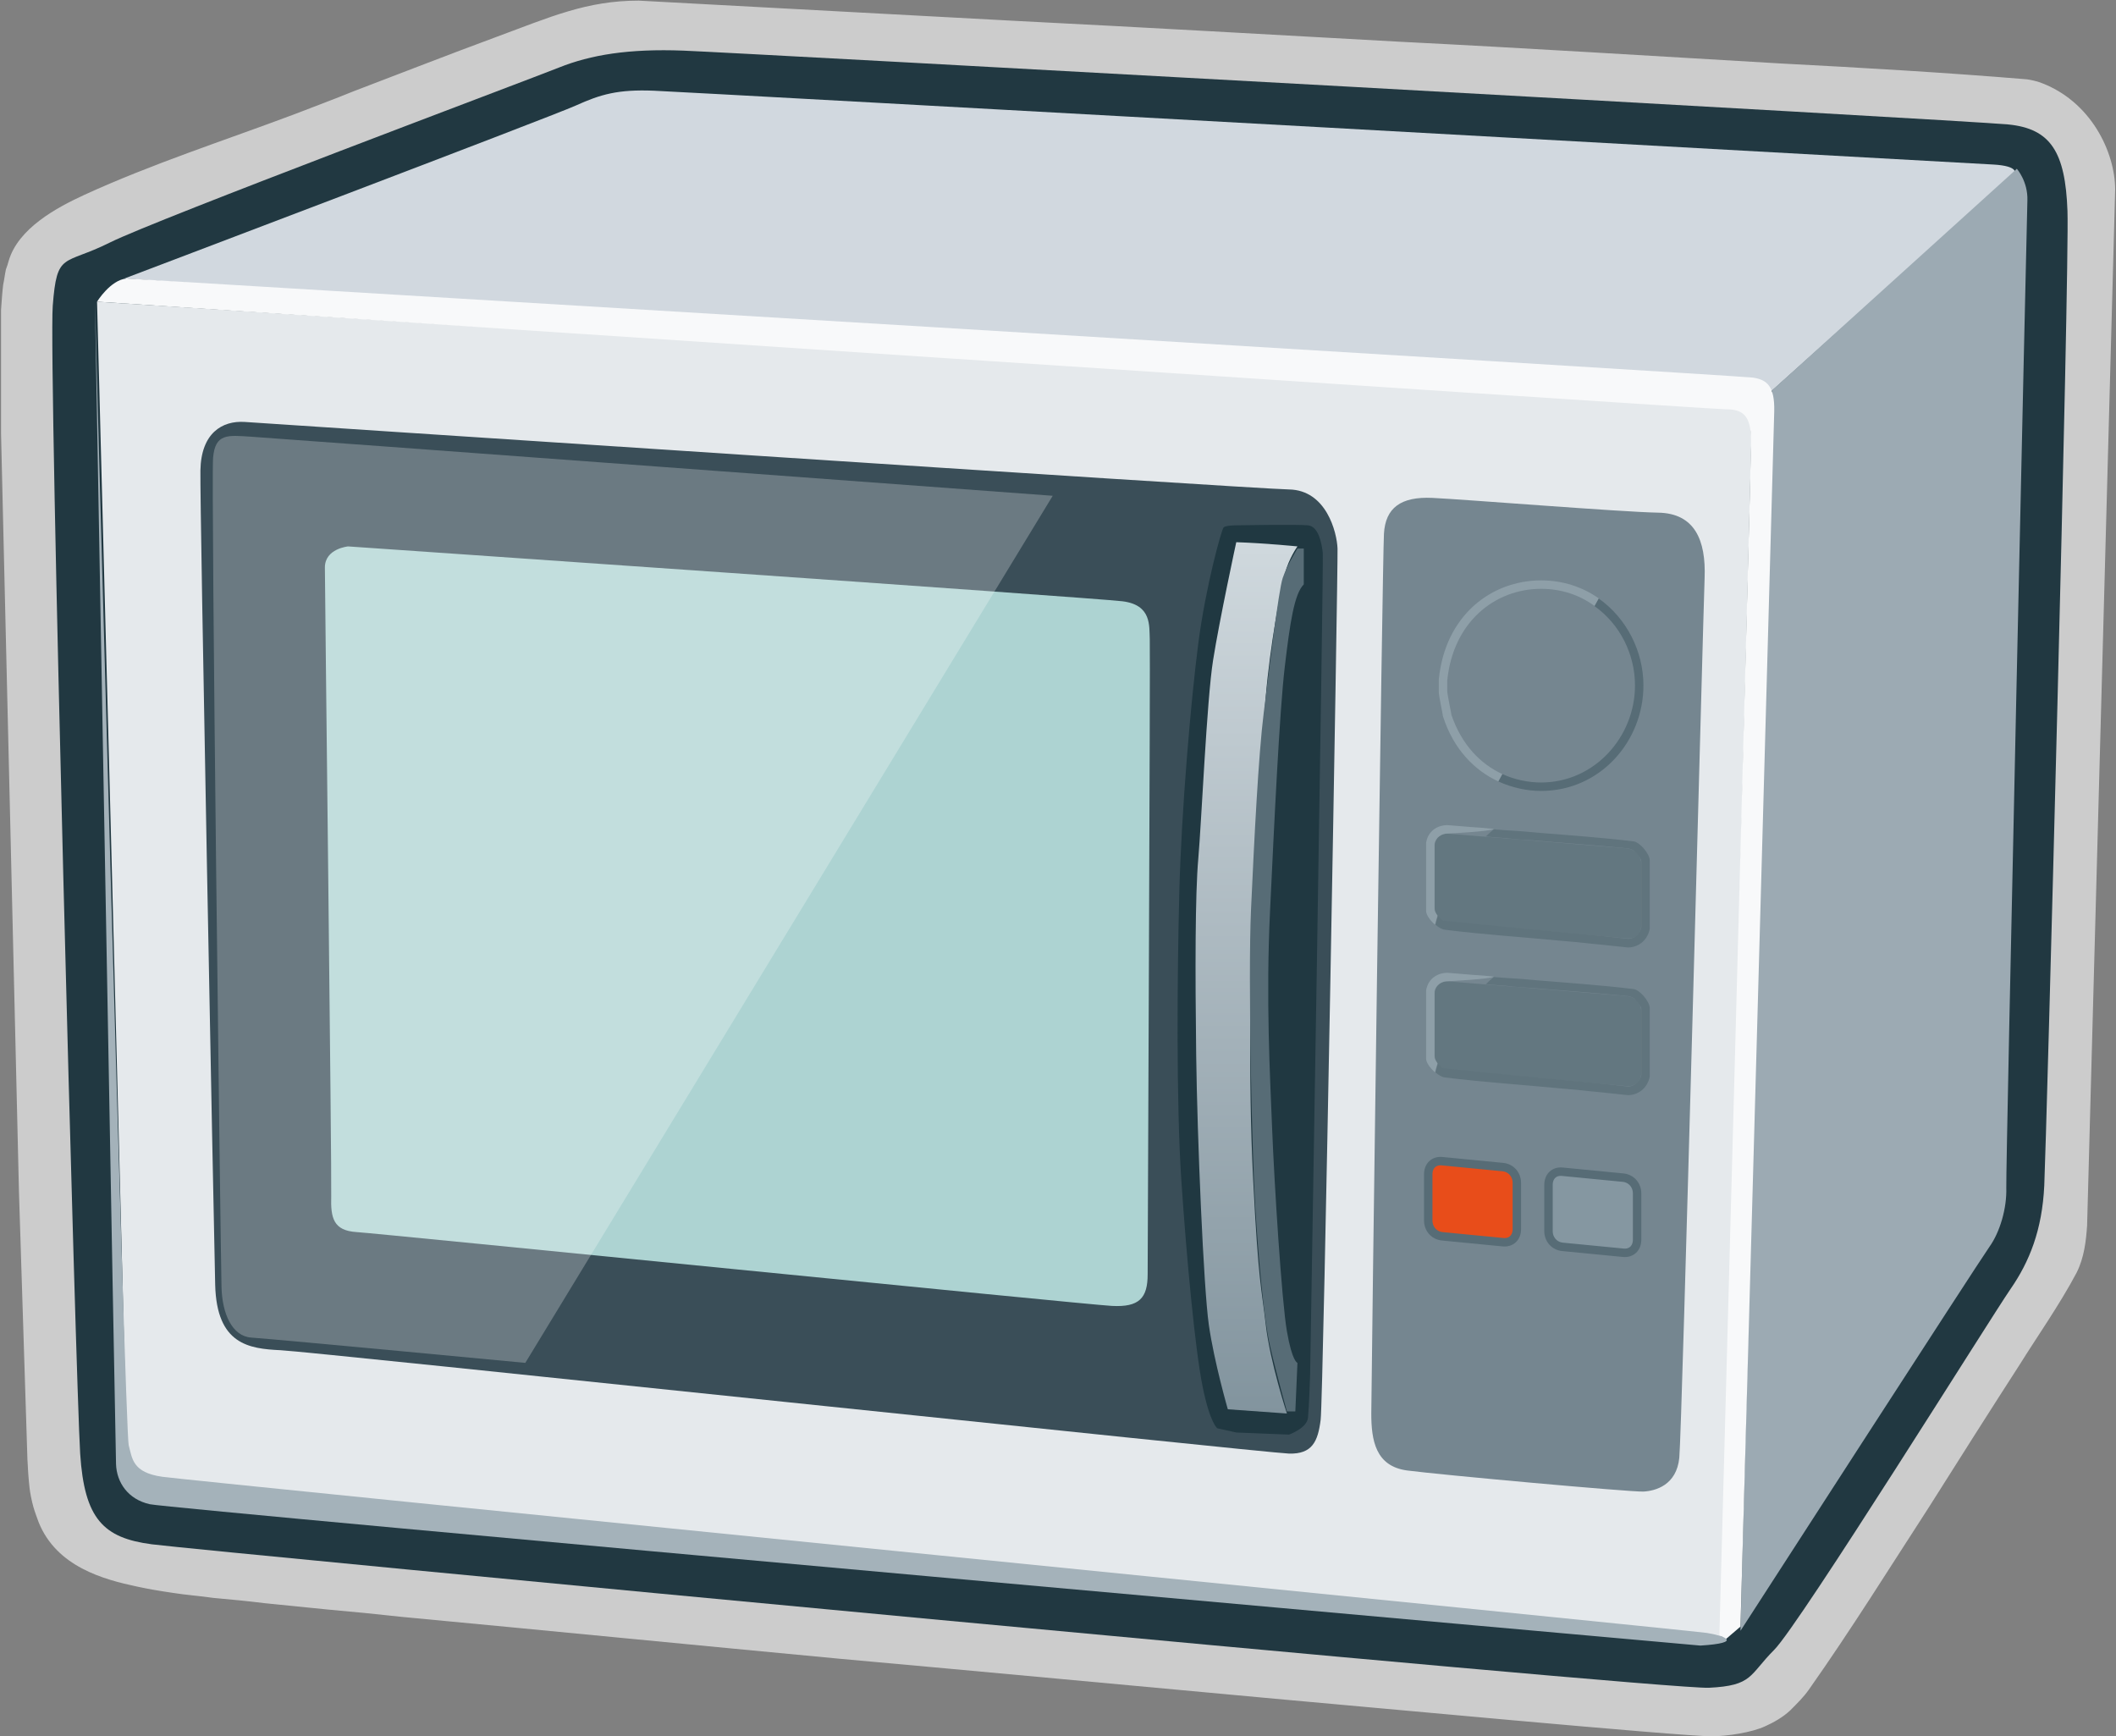
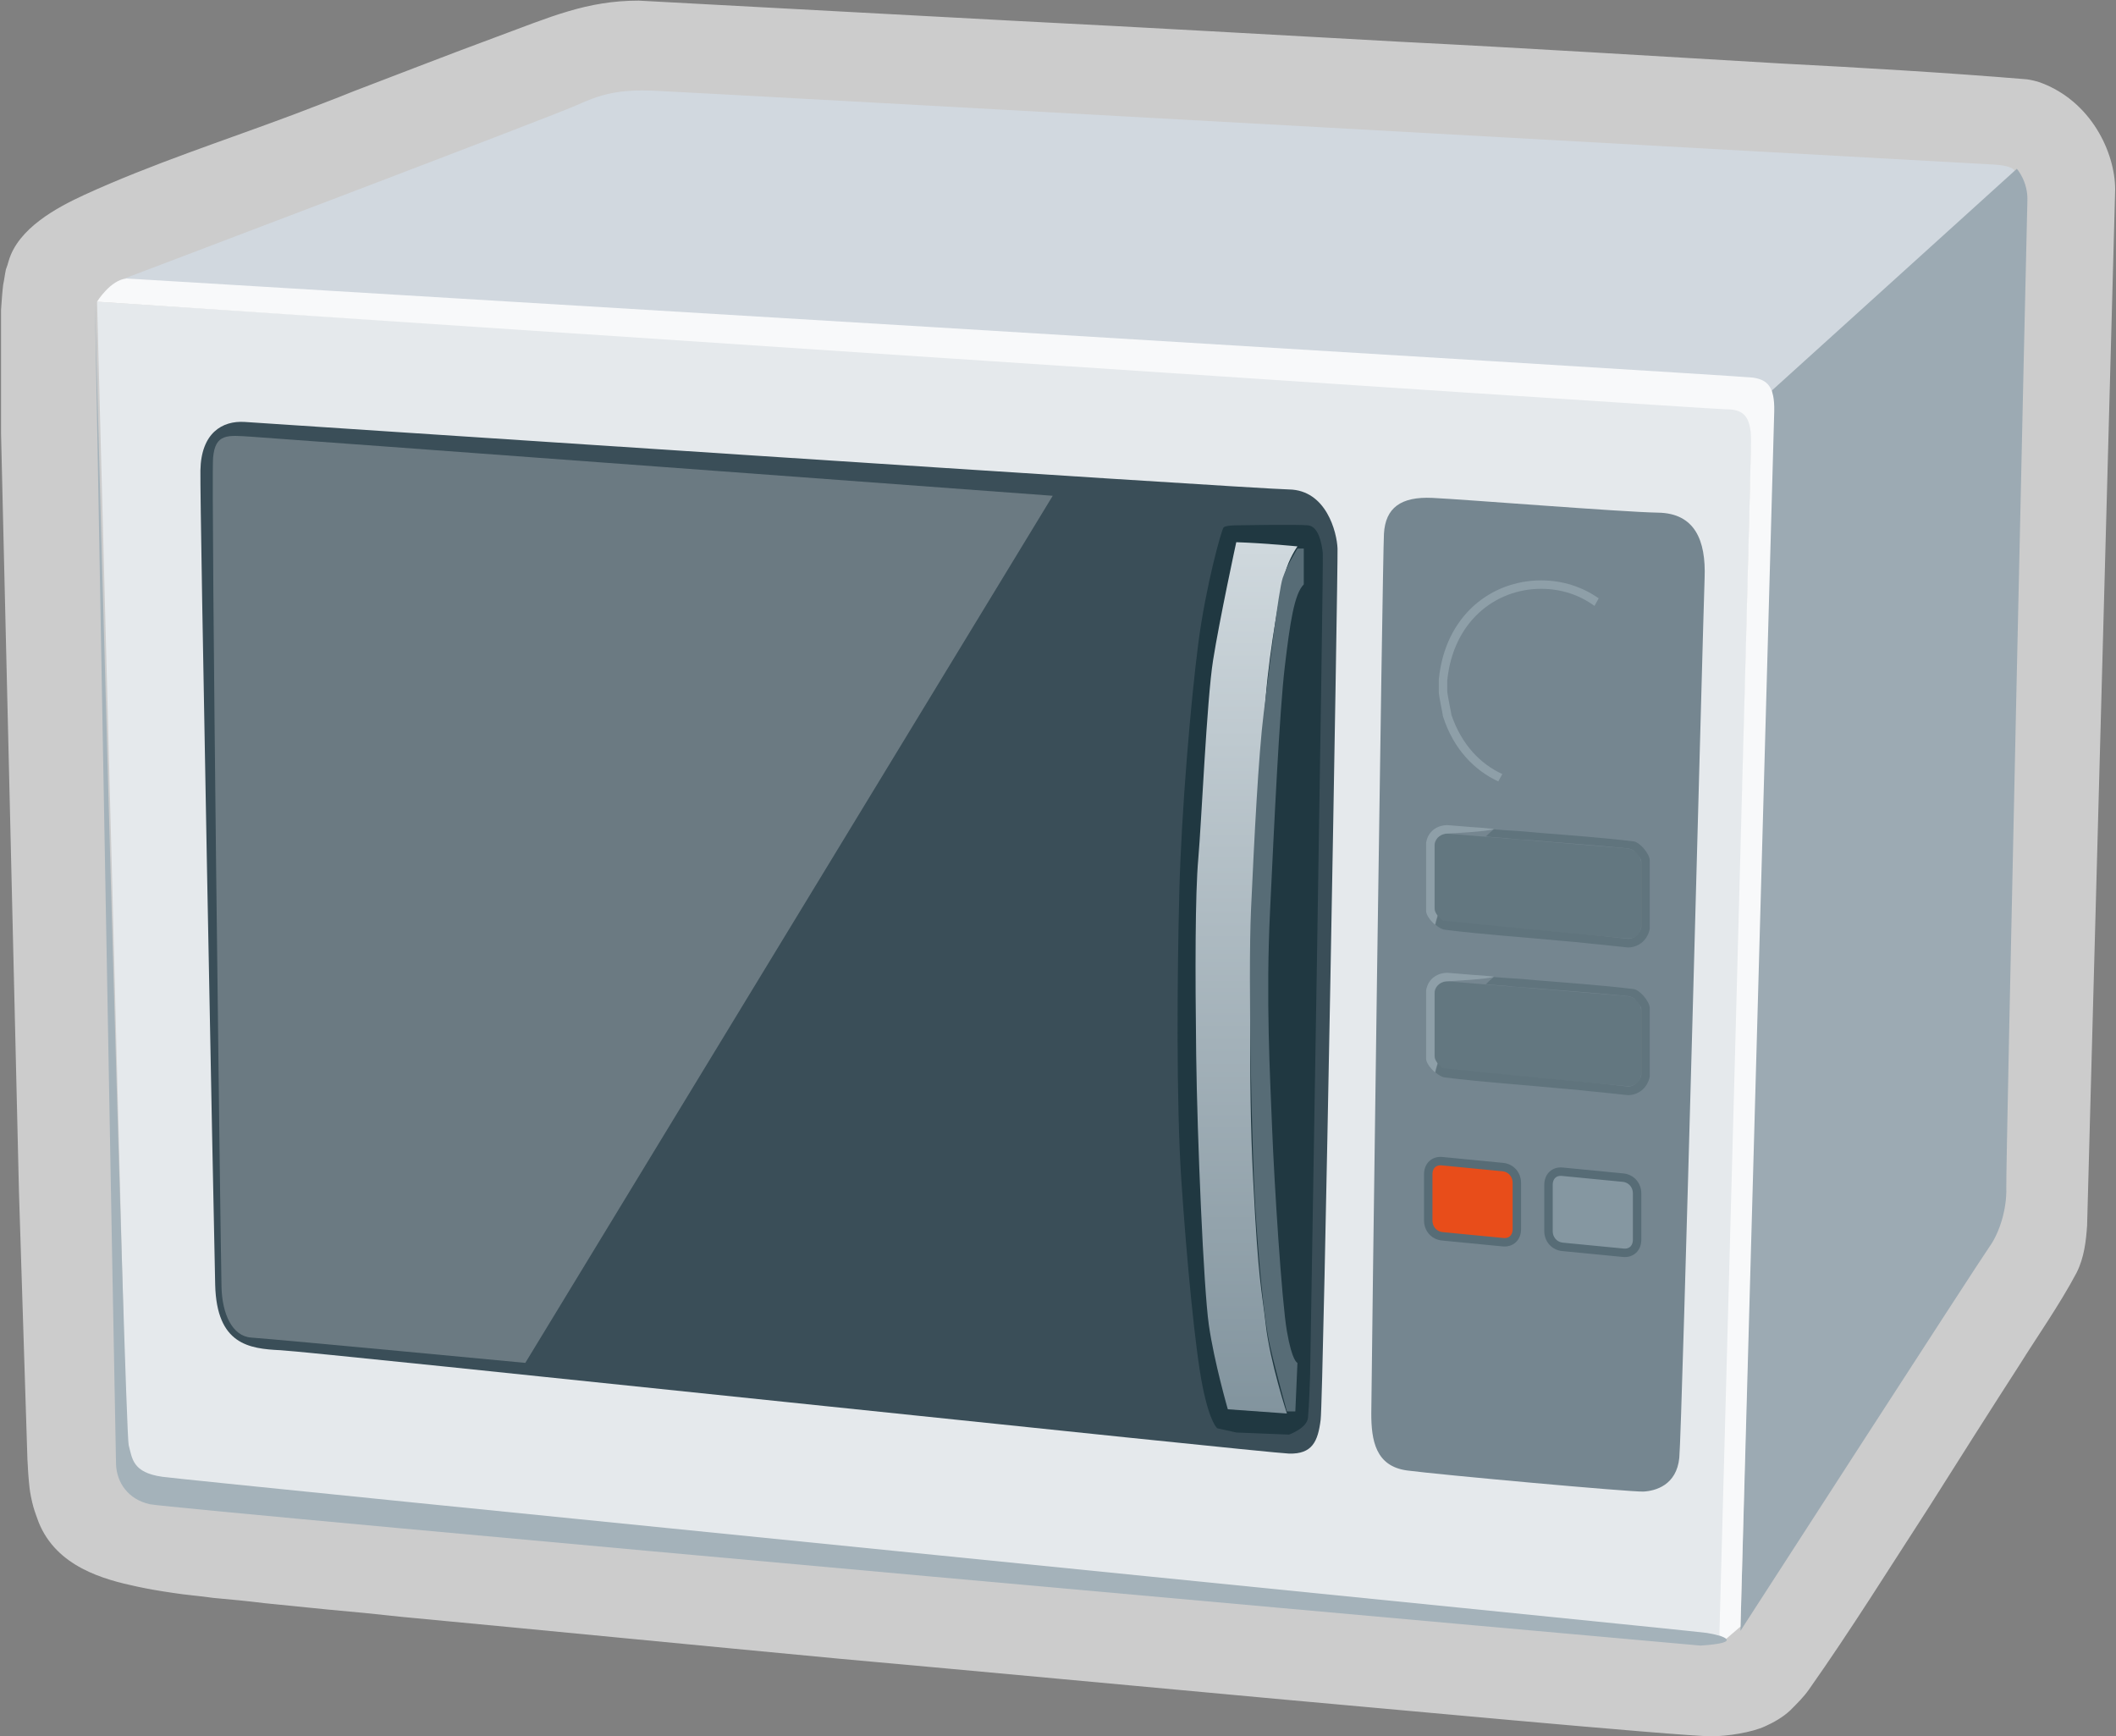
<svg xmlns="http://www.w3.org/2000/svg" version="1.1" id="Layer_1" x="0px" y="0px" viewBox="0 0 1003 823" style="enable-background:new 0 0 1003 823;" xml:space="preserve">
  <rect x="0" y="0" width="1003" height="823" fill="#808080" stroke="none" />
  <style type="text/css">
	.st0{fill:none;}
	.st1{fill:#F3F1EC;}
	.st2{fill:#CCCCCC;}
	.st3{fill:#213841;}
	.st4{fill:#D1D8DF;}
	.st5{fill:#9CAAB3;}
	.st6{fill:#E5E9EC;}
	.st7{fill:#F8F9FA;}
	.st8{fill:#A4B2BA;}
	.st9{fill:#3A4E58;}
	.st10{fill:#ADD3D2;}
	.st11{fill:#758690;}
	.st12{opacity:0.251;fill:#FFFFFF;enable-background:new    ;}
	.st13{fill:#576C76;}
	.st14{fill:#8E9FA8;}
	.st15{fill:#637780;}
	.st16{fill:#60747D;}
	.st17{fill:#E84D1A;stroke:#576C76;stroke-width:4;}
	.st18{fill:#8597A1;stroke:#576C76;stroke-width:4;}
	.st19{fill:#203841;}
	.st20{fill:url(#handle_1_);}
</style>
  <path class="st0" d="z" />
  <g id="Layer_1_1">
    <path id="outer" class="st1" d="M40,95c0,0,210-81,223-85s25-9,51-7s624,33,647,37s39,30,39,48s-13,465-13,481s-1,28-8,39   S868,784,855,800s-25,21-49,20s-691-62-728-68s-59-15-62-52S2,181,3,148S12,112,40,95z" />
    <path class="st2" d="M483.3,10c59.8,3,120.3,6.5,180.5,9.8c59.8,3,120.3,6.8,180.5,10.3c38.3,2,78,4.3,116.5,7.5   c2,0.3,4.3,0.8,6.3,1.5c24,8.8,35.5,33,35.5,50.8L989.3,581c-0.5,7-1.3,15-5,22.3c-7.8,14.8-20,32.3-26.3,42.5   c-14.5,22.5-29.3,45.8-43.8,68.8c-18.5,28.5-36.5,57.5-56.8,86.3c-2.3,3.3-5.5,6.5-8.8,9.8c-3.5,3.3-8,5.8-11.8,7.5   c-6.3,3-18.3,4.8-25.5,4.8c-14.8,0-167.3-14.3-207-17.8c-68.8-6.3-137.8-12.8-206.8-19c-69-6.5-138-13.3-207-19.8   c-11.8-1.3-23.8-2.5-35.3-3.5c-9.8-1-19.8-2-29.8-3c-8-1-16.5-1.8-24.3-2.5C95,756.5,88,756,81.8,755c-5.5-0.8-11.5-1.8-17-3   c-15.5-3.3-38-9.3-46.5-30.5c-0.8-2.3-1.8-4.8-2.5-7.3c-0.8-3-1.5-6.3-1.8-9c-0.5-4.5-0.8-9-1-13.5L9,565.3L0.5,205.8v-59   C0.8,143,1,139,1.5,135c0.5-2.3,0.8-5,1.3-7.3c0.5-1.3,1-2.8,1.3-4c4.5-15.5,22.8-25.3,35.8-31.3c32.3-14.8,66.5-25.8,99.8-38.3   c9-3.5,18.5-7,27.8-10.8c22.3-8.5,44.8-17.3,67-25.5C261,8,278,0.3,302.8,0.3C303.3,0.3,423,6.8,483.3,10z M309.8,5.5   C369,9,428.3,12,487.3,15.3c58.8,3,118.3,6.5,177.3,9.8c58.8,3,118.3,6.5,177.3,10c39.5,2.3,79.5,4,119.3,7.8   c3.5,0.3,7.8,2.5,11.8,4.5c5.5,3,13.5,11.8,17,17.5c6,10,7.5,17,7.5,26.8l-13,486.5c-0.5,8.5-1.5,18.8-6.8,27.3   c-21.5,34.8-44,69.5-66,104.3c-19.3,29.8-37.5,59.5-59,89.3c-1.8,2.5-4.3,5-6.8,7.3c-3.8,3.5-7.8,6-11.3,7.5   c-7.8,3.5-15.5,4-23.3,4c-14.8,0-54-4.3-62.8-5c-47.3-4-95-8.3-142-12.5c-68-6.3-136.5-12.8-204.5-19   c-68-6.5-136.5-12.8-204.5-19.3c-22.5-2.3-45.3-4-67.5-6.8c-27.5-3.3-55.5-3.3-83-13.5c-6.8-2.3-16-8.3-21-16.3   c-6.3-10.3-7.3-21.8-7.8-31.8l-2-54.5l-4-149L5.8,211v-66.3c0.3-3.3,0.8-6.8,1-10.3c0.3-1.8,0.8-3.8,1-5.5   c2.8-17,24.8-25.5,33-31.3c1.3-1,3.3-1.3,4.8-2c31.8-12,63.5-24.5,95.3-36.5c39.3-15.3,79-30.5,119-45.3c5.5-2,11.8-4,17.5-5.5   s12.3-2.5,18.5-3H309.8z" />
-     <path id="outline" class="st3" d="M52,115c22-11,198-77,213-83s33-9,59-8s608,33,628,35s27,13,28,41s-10,441-11,462s-7,36-16,49   S853,770,841,782s-10,17-31,18S95,735,72,732s-32-12-34-43S23,171,25,145S30,126,52,115z" />
    <path id="top" class="st4" d="M59,132c0,0,202.3-76.7,214-82s20-7.7,37-7s623.3,34.3,635,35s10,4,10,4L839,186L59,132z" />
    <path id="side" class="st5" d="M825,773c0,0,113-175,118-182s8.3-18.3,8-28s9.7-459,10-468s-5-15-5-15L840,185L825,773z" />
    <path id="front" class="st6" d="M46,143c0,0,758.6,49.2,769,50c13.7,1,15.7,3,15,21c-0.3,9.3-14,562-14,562S82,701.3,73,700   s-13-5.3-13-14S46,143,46,143z" />
    <path id="front-highlight" class="st7" d="M60,132c0,0,764.7,46,771,47s10.3,3.7,10,16s-16,576-16,576l-7,6l-3-2   c0,0,15-553.7,15-566s-4-15-12-15S46,143,46,143S52.3,132.7,60,132z" />
    <path class="st8" d="M806,780c0,0-724.7-64.7-735-67s-15.7-10.3-16-19S45,143,45,143s14.3,535.7,16,542s1.7,13,16,15   s723.7,72.7,732,74S826.7,778.7,806,780z" />
    <path id="door" class="st9" d="M116,200c0,0,477.3,31.7,495,32s22.7,20.3,23,28c0.3,7.7-6.7,402.7-8,413s-4,16.3-15,16   s-463-48.3-478-49s-30.3-2.7-31-31c-0.8-33.7-7.3-368.3-7-386S105.3,199.3,116,200z" />
-     <path class="st10" d="M165,259c0,0,353,24.3,367,26s12.7,11.7,13,18s-1,289.7-1,301s-4,15.7-17,15s-347-34.3-358-35   s-12.3-6.7-12-17s-3-289-3-298S165,259,165,259z" />
    <path class="st11" d="M786,243c17.3,0.3,22.7,13,22,31s-10.7,404-12,417s-11.3,15.7-17,16s-97-8-112-10s-17-14.3-17-27   s5.3-404.7,6-417c0.7-12.3,8-17.7,23-17S768.7,242.7,786,243z" />
    <path class="st12" d="M499,235L249,646c0,0-114.8-10.9-130-12c-9-0.7-13.7-11.3-14-24c-0.5-20-5-381.3-4-393s7-10.7,18-10   S499,235,499,235z" />
    <g id="dial">
      <path id="Ellipse" class="st11" d="M686,325c0-25.4,19.9-46,44.5-46s44.5,20.6,44.5,46s-19.9,46-44.5,46S686,350.4,686,325z" />
-       <path class="st13" d="M775,324.9c0,24.5-19.3,46-44.5,46c-6.1,0-12.4-1.3-18.4-4l-1.9,3.5c6.6,3,13.6,4.5,20.3,4.5    c28,0,48.5-23.5,48.5-50c0-16.3-8.1-32-21.2-41.2l-2,3.6C767.7,295.7,775,309.9,775,324.9z" />
      <path class="st14" d="M712.1,366.9c-10.2-4.7-19.2-13.7-24.1-28c0-0.5-2-9.8-2-11.5v-4.8c2.8-28,22.8-43.5,44.5-43.5    c9.7,0,18.3,3,25.3,8.1l2-3.6c-7.6-5.3-16.9-8.5-27.3-8.5c-23.5,0-45.5,16.5-48.5,47v6c0,1.8,2,11,2,11.5    c5,15.6,15,25.6,26.2,30.8L712.1,366.9z" />
    </g>
    <g>
      <path class="st15" d="M680,401.6c0-4.2,2.7-6.7,6.9-6.4l84,6.9c4.3,0.4,7.1,3.4,7.1,7.7v28.5c0,4.3-2.8,6.9-7.1,6.5l-84-7.7    c-4.2-0.4-6.9-3.4-6.9-7.6V401.6z" />
      <path class="st14" d="M708.1,392.9c-1.8-0.2-3.5-0.3-5.3-0.5c-5.5-0.3-16-1.3-16.8-1.3c-4,0-9,2.3-10,8.3v32.5    c0,1.7,1.9,4.4,4.2,6.4c0.3-1.3,0.7-2.7,1.2-4.3c-0.8-1.1-1.4-2.2-1.4-2.8v-31.3c0.5-3,3.5-4.8,6-4.8    C686.6,395.1,706.8,394.1,708.1,392.9z" />
      <path class="st16" d="M704.3,396.5c3.3,0.3,6.6,0.6,9.8,0.8c3.8,0.5,8.3,0.8,12.3,1c14.8,1.3,29.8,2.3,44.8,3.8    c0.5,0,1.8,0.3,2.8,0.8c0.8,0.3,4,3.8,4,5.3v31.5c-1,3.8-4,5.3-6.3,5.3c-0.5,0-11.3-1.3-17-1.8c-23.5-2.3-46.8-4.3-70-6.8    c-1-0.1-2.2-1.2-3.1-2.4c-0.5,1.6-0.9,3-1.2,4.3c1.5,1.3,3.2,2.3,4.5,2.4c18.3,2.3,37.3,3.5,55.8,5.3c4.3,0.3,9,0.8,13.5,1.3    c5.8,0.5,16.8,1.8,17.5,1.8c4,0,9-2.5,10.3-8.8v-32.5c0-3-4.8-8.8-7.8-9c-14.8-1.8-29.5-2.8-44-4c-4-0.3-8.3-0.8-12.3-1    c-3.2-0.2-6.5-0.4-9.8-0.7C706.8,394.1,705.5,395.3,704.3,396.5z" />
    </g>
    <g>
      <path class="st15" d="M680,471.6c0-4.2,2.7-6.7,6.9-6.4l84,6.9c4.3,0.4,7.1,3.4,7.1,7.7v28.5c0,4.3-2.8,6.9-7.1,6.5l-84-7.7    c-4.2-0.4-6.9-3.4-6.9-7.6V471.6z" />
      <path class="st14" d="M708.1,462.9c-1.8-0.2-3.5-0.3-5.3-0.5c-5.5-0.3-16-1.3-16.8-1.3c-4,0-9,2.3-10,8.3v32.5    c0,1.7,1.9,4.4,4.2,6.4c0.3-1.3,0.7-2.7,1.2-4.3c-0.8-1.1-1.4-2.2-1.4-2.8v-31.3c0.5-3,3.5-4.8,6-4.8    C686.6,465.1,706.8,464.1,708.1,462.9z" />
      <path class="st16" d="M704.3,466.5c3.3,0.3,6.6,0.6,9.8,0.8c3.8,0.5,8.3,0.8,12.3,1c14.8,1.3,29.8,2.3,44.8,3.8    c0.5,0,1.8,0.3,2.8,0.8c0.8,0.3,4,3.8,4,5.3v31.5c-1,3.8-4,5.3-6.3,5.3c-0.5,0-11.3-1.3-17-1.8c-23.5-2.3-46.8-4.3-70-6.8    c-1-0.1-2.2-1.2-3.1-2.4c-0.5,1.6-0.9,3-1.2,4.3c1.5,1.3,3.2,2.3,4.5,2.4c18.3,2.3,37.3,3.5,55.8,5.3c4.3,0.3,9,0.8,13.5,1.3    c5.8,0.5,16.8,1.8,17.5,1.8c4,0,9-2.5,10.3-8.8v-32.5c0-3-4.8-8.8-7.8-9c-14.8-1.8-29.5-2.8-44-4c-4-0.3-8.3-0.8-12.3-1    c-3.2-0.2-6.5-0.4-9.8-0.7C706.8,464.1,705.5,465.3,704.3,466.5z" />
    </g>
    <g>
      <path class="st17" d="M677,556.6c0-4,2.7-6.6,6.6-6.2l28.8,2.8c3.8,0.4,6.6,3.5,6.6,7.5v21.9c0,4-2.7,6.6-6.6,6.2l-28.8-2.8    c-3.8-0.4-6.6-3.5-6.6-7.5V556.6z" />
    </g>
    <g>
      <path class="st18" d="M734,561.6c0-4,2.7-6.6,6.6-6.2l28.8,2.8c3.8,0.4,6.6,3.5,6.6,7.5v21.9c0,4-2.7,6.6-6.6,6.2l-28.8-2.8    c-3.8-0.4-6.6-3.5-6.6-7.5V561.6z" />
    </g>
    <path class="st19" d="M586,249c0,0-5,0-6,1s-8.5,28-12,55s-8,79-9,118s-1.5,100,1,137s6.5,79.5,10,97s7,20,7,20l9,2l25,1   c0,0,8.5-3,9-8s1-20,1-20s6.5-385.5,6-390s-2-12.5-7-13S586,249,586,249z" />
    <linearGradient id="handle_1_" gradientUnits="userSpaceOnUse" x1="178.732" y1="652.416" x2="178.732" y2="651.416" gradientTransform="matrix(48.299 0 0 -413 -8041.73 269705)">
      <stop offset="0" style="stop-color:#CFD8DD" />
      <stop offset="1" style="stop-color:#82949E" />
    </linearGradient>
    <path id="handle" class="st20" d="M586,257c0,0-8,37-11,56s-5.5,77-7,94s-1.5,53.5-1,93s3.5,110.5,6,128s9,40,9,40l28,2   c0,0-8-24.5-10-42s-3.5-19.5-6-69s-1-98.5,0-136s4-69,6-93s7-50.5,9-58s6-13,6-13S600.5,257.5,586,257z" />
    <path class="st13" d="M618,277v-17h-3c0,0-5,8-7,14s-6.5,44-9,64s-4.5,60-6,93s0.5,117,2,141s4,53,7,66s8,31,8,31h4l1-23   c0,0-2.5-0.5-5-15s-6-70.5-7-96s-3-61-1-103s4.5-95,7-116S613.5,281.5,618,277z" />
  </g>
  <path class="st0" d="z" />
</svg>